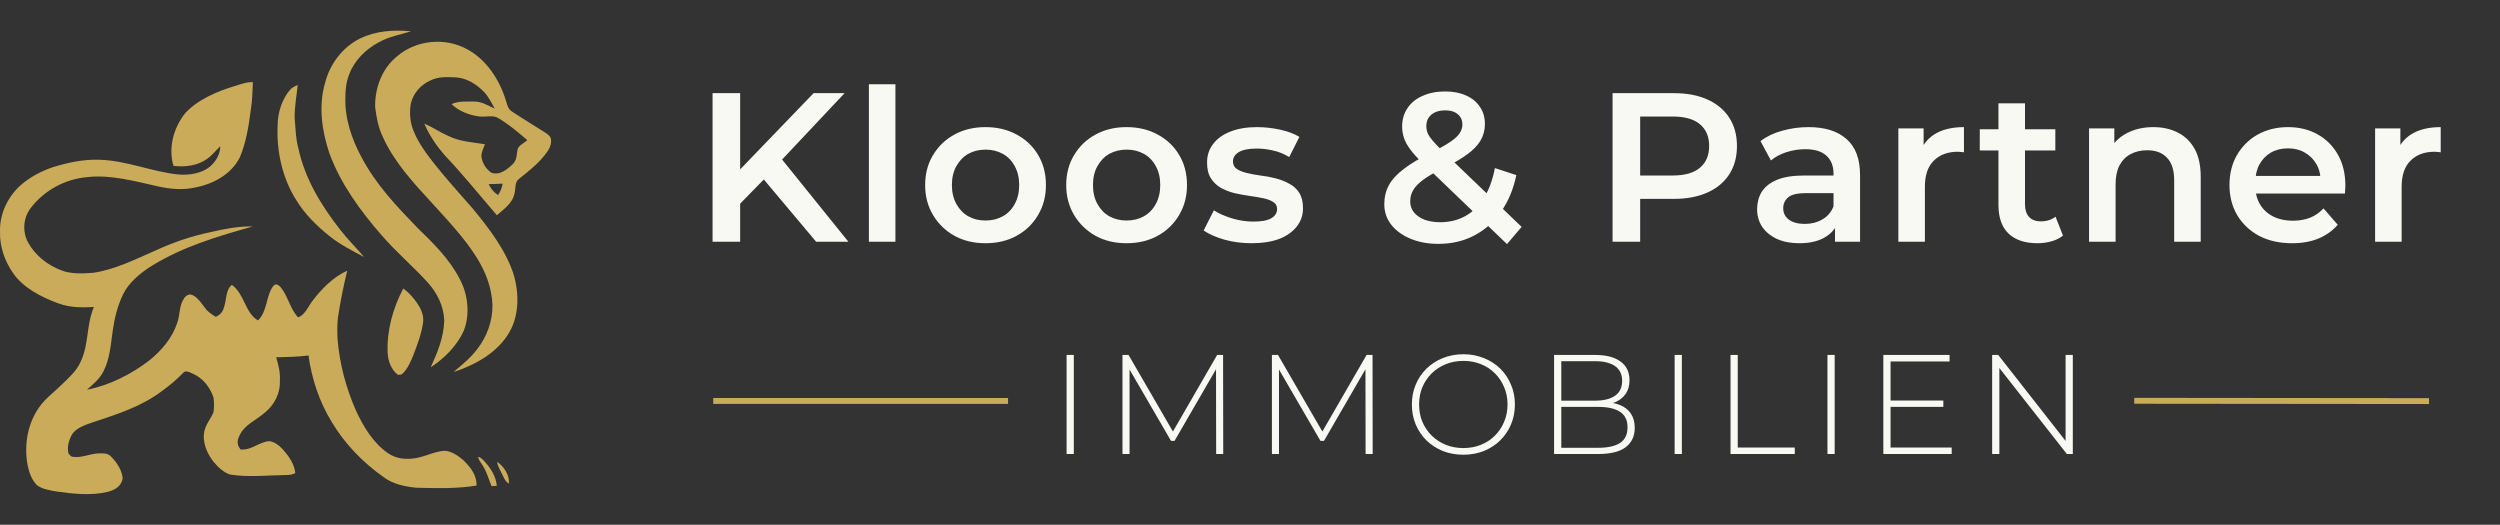
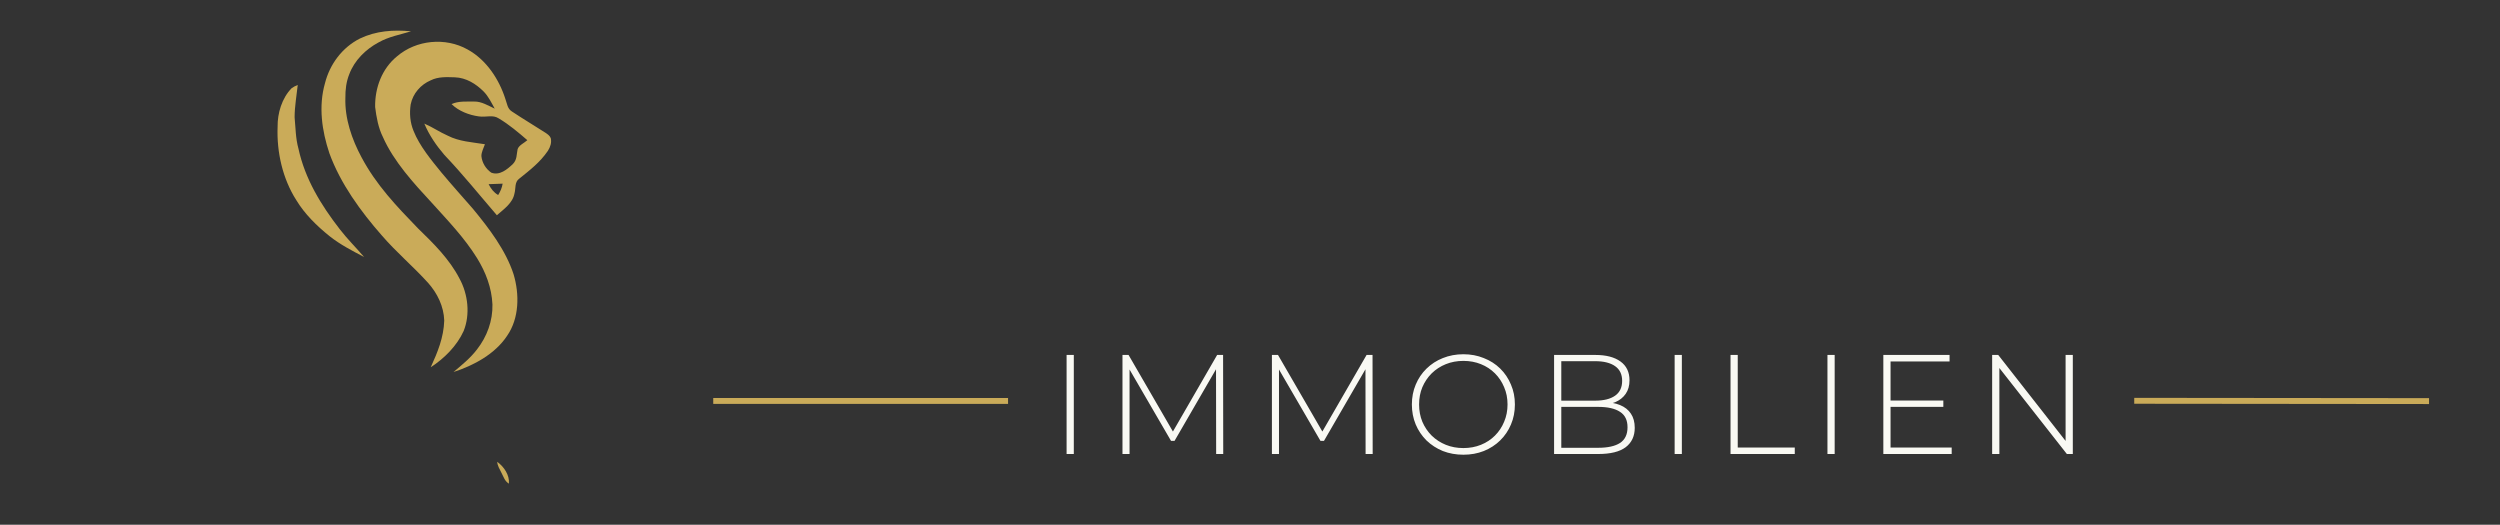
<svg xmlns="http://www.w3.org/2000/svg" width="424" height="89" viewBox="0 0 424 89" fill="none">
  <rect x="0" y="0" width="424" height="89" fill="#333333" stroke="none" />
  <path d="M69.72 5.31C67.787 5.904 65.966 6.197 64.184 7.204C62.013 8.373 60.123 10.229 59.245 12.565C58.722 13.854 58.563 15.212 58.577 16.595C58.459 20.094 59.672 23.62 61.312 26.673C63.792 31.349 67.234 34.955 70.878 38.717C73.525 41.285 76.236 43.949 77.939 47.264C79.381 49.892 79.77 53.35 78.628 56.151C77.484 58.67 75.349 60.792 73.052 62.289C74.226 59.71 75.245 57.265 75.343 54.377C75.264 51.954 74.185 49.747 72.589 47.957C70.108 45.211 67.195 42.766 64.759 39.935C61.169 35.85 57.744 31.149 55.869 26.008C54.59 22.194 53.996 18.046 55.116 14.114C55.932 10.889 58.037 8.056 61.027 6.542C63.779 5.222 66.719 5.025 69.72 5.31Z" fill="#CAAB59" />
  <path d="M79.286 8.381C82.473 10.128 84.647 13.424 85.725 16.827C86.029 17.638 86.046 18.44 86.853 18.93C88.723 20.17 90.653 21.326 92.542 22.536C92.89 22.774 93.262 23.029 93.413 23.442C93.58 24.214 93.331 24.926 92.926 25.575C91.6 27.527 89.889 28.833 88.082 30.287C87.236 30.872 87.505 31.94 87.25 32.827C86.963 34.437 85.421 35.497 84.269 36.504C81.331 33.096 78.481 29.545 75.376 26.287C74.002 24.693 72.781 22.911 71.965 20.964C73.337 21.545 74.56 22.404 75.927 23.004C77.889 24.011 80.047 24.11 82.243 24.463C82.024 25.101 81.643 25.791 81.643 26.467C81.758 27.598 82.388 28.638 83.319 29.282C84.726 29.824 86.029 28.726 86.982 27.82C87.718 27.059 87.587 26.232 87.79 25.285C88.025 24.616 88.926 24.239 89.438 23.776C87.915 22.456 86.338 21.123 84.605 20.091C83.562 19.404 82.516 19.927 81.222 19.743C79.565 19.521 77.788 18.842 76.584 17.654C77.772 17.104 79.127 17.241 80.43 17.224C81.627 17.183 82.84 17.928 83.907 18.426C83.346 17.422 82.848 16.359 82.032 15.527C80.701 14.202 79.064 13.181 77.137 13.112C75.743 13.074 74.35 12.983 73.071 13.613C71.341 14.347 70.024 15.858 69.649 17.714C69.424 19.242 69.547 20.775 70.141 22.21C71.165 24.773 73.129 27.122 74.856 29.249C76.6 31.338 78.418 33.361 80.206 35.409C82.913 38.686 85.783 42.44 87.105 46.522C88.115 49.911 88.08 53.971 85.993 56.969C83.959 60.041 80.345 61.988 76.915 63.094C78.347 61.884 79.749 60.767 80.898 59.264C82.599 57.084 83.582 54.404 83.519 51.628C83.387 48.789 82.385 46.174 80.907 43.776C78.766 40.326 75.943 37.397 73.26 34.426C70.185 31.102 66.779 27.406 64.937 23.231C64.162 21.681 63.834 19.853 63.623 18.147C63.571 14.895 64.778 11.639 67.341 9.55C70.607 6.758 75.538 6.292 79.286 8.381ZM82.867 31.236C83.288 32.033 83.71 32.608 84.485 33.079C84.876 32.452 85.12 31.883 85.249 31.149C84.455 31.184 83.661 31.215 82.867 31.236Z" fill="#CAAB59" />
-   <path d="M42.892 13.942C42.824 15.497 42.794 17.088 42.539 18.613C42.197 21.28 41.745 24.187 40.678 26.673C39.248 29.553 36.19 31.201 33.135 31.793C30.956 32.288 28.828 32.064 26.674 31.585C22.956 30.747 18.682 29.583 14.846 30.035C11.068 30.342 7.493 32.275 5.201 35.294C3.933 36.943 3.772 39.27 4.749 41.096C5.937 43.294 8.081 44.986 10.408 45.849C12.051 46.514 14.066 46.388 15.807 46.268C19.451 45.748 23.008 43.946 26.359 42.495C29.346 41.107 32.497 40.031 35.725 39.368C38.049 38.824 40.489 38.353 42.882 38.405C36.897 40.088 31.224 41.753 25.855 45.011C23.928 46.21 21.885 47.842 20.872 49.917C19.947 51.861 19.424 53.906 19.128 56.033C18.759 58.487 18.682 60.729 17.54 62.998C16.878 64.293 15.81 65.145 14.756 66.095C18.583 65.353 22.236 63.489 25.321 61.134C27.41 59.426 29.187 57.367 30.055 54.771C30.567 53.307 30.337 51.949 31.21 50.607C31.448 50.218 31.782 50.027 32.221 49.92C33.337 50.098 34.071 51.349 34.728 52.168C35.213 52.88 35.895 53.301 36.609 53.745C37.332 53.356 37.765 52.953 37.978 52.14C38.444 50.892 38.236 49.164 39.328 48.313C41.488 49.879 41.535 53.027 43.744 54.347C45.395 52.8 45.094 50.079 46.367 48.488C46.799 48.009 47.174 48.31 47.558 48.658C48.864 50.218 49.187 52.381 50.553 53.821C51.708 53.465 52.278 51.938 52.995 51.034C54.545 48.992 56.524 46.966 58.895 45.909C58.246 48.543 57.715 51.196 57.31 53.879C57.178 55.042 57.195 56.228 57.244 57.397C57.559 61.635 58.687 65.832 60.406 69.714C61.668 72.425 63.336 75.187 65.857 76.898C67.289 77.857 68.976 77.983 70.635 77.676C72.234 77.386 73.865 76.507 75.464 76.452C76.62 76.529 77.767 77.339 78.618 78.079C79.801 79.248 80.88 80.589 80.822 82.35C77.482 82.905 73.975 82.804 70.591 82.716C68.705 82.538 66.629 82.103 65.088 80.942C61.545 78.445 58.424 75.231 56.215 71.491C54.134 68.066 52.869 64.25 52.322 60.288C50.498 60.521 48.672 60.559 46.838 60.597C47.221 61.89 47.552 63.149 47.47 64.515C47.574 66.602 46.597 68.584 45.006 69.903C43.448 71.313 41.444 71.968 40.576 73.966C40.155 74.826 40.212 75.491 40.812 76.236C42.709 76.376 43.834 75.004 45.633 74.82C46.512 74.892 47.35 75.551 47.93 76.178C48.987 77.369 49.89 78.607 50.085 80.241C49.603 80.471 49.192 80.559 48.661 80.562C45.565 80.589 42.214 80.983 39.087 80.493C37.953 80.176 36.954 79.206 36.218 78.319C35.087 76.912 34.257 74.903 34.671 73.085C34.939 71.872 35.769 71.023 36.204 69.912C36.33 69.123 36.335 68.157 36.199 67.371C35.591 65.657 34.46 64.178 32.776 63.412C32.242 63.196 31.5 62.681 31.024 63.278C29.965 64.37 28.856 65.309 27.624 66.202C24.029 68.951 20.015 70.202 15.796 71.606C14.594 72.014 13.015 72.513 12.259 73.602C11.703 74.544 11.334 75.814 11.616 76.896C11.78 77.123 12.034 77.468 12.338 77.476C14 77.722 15.438 76.814 17.179 76.89C17.918 76.877 18.414 76.964 18.928 77.528C19.854 78.484 20.735 79.836 20.804 81.194C20.557 82.497 19.421 83.135 18.23 83.423C15.427 84.104 12.237 83.743 9.412 83.332C8.377 83.138 7.087 82.941 6.252 82.265C5.406 81.435 4.946 80.143 4.703 79.007C4.043 75.593 4.629 71.935 6.647 69.066C7.744 67.516 9.149 66.547 10.485 65.216C11.7 64.02 12.963 62.96 13.666 61.375C15.112 58.361 14.603 55.155 15.928 52.069C13.828 52.192 11.794 52.168 9.798 51.417C7.03 50.388 3.931 48.822 2.219 46.32C0.799 44.285 -0.064 41.816 0.005 39.319C-0.086 36.431 1.168 33.663 3.224 31.667C4.834 30.156 6.882 29.066 8.963 28.354C11.495 27.571 14.244 26.982 16.908 27.097C21.477 27.221 25.913 29.186 30.331 29.597C31.676 29.701 33.094 29.54 34.342 29.025C36.021 28.319 37.324 26.662 37.359 24.806C36.598 25.518 36.021 26.314 35.155 26.917C33.535 28.121 31.377 28.365 29.422 28.132C28.511 25.066 29.422 21.731 31.355 19.262C33.477 16.891 36.85 15.484 39.837 14.58C40.803 14.306 41.885 13.863 42.892 13.942Z" fill="#CAAB59" />
  <path d="M50.496 14.413C50.305 16.228 49.973 18.024 49.965 19.88C50.138 21.679 50.127 23.45 50.617 25.208C51.734 30.352 54.431 34.752 57.617 38.864C58.896 40.532 60.391 41.988 61.746 43.587C59.706 42.514 57.694 41.484 55.879 40.042C53.735 38.319 51.671 36.296 50.242 33.928C47.926 30.295 46.915 25.788 47.082 21.512C47.05 19.198 47.811 16.63 49.464 14.955C49.776 14.73 50.121 14.552 50.496 14.413Z" fill="#CAAB59" />
-   <path d="M68.399 48.931C69.338 49.61 70.091 50.478 70.756 51.42C71.4 52.381 71.895 53.438 71.764 54.626C71.52 56.52 70.792 58.42 70.116 60.2C69.672 61.279 69.155 62.527 68.3 63.348C68.059 63.592 67.747 63.598 67.43 63.537C66.346 62.675 65.806 61.197 65.743 59.844C65.585 56.06 66.633 52.258 68.399 48.931Z" fill="#CAAB59" />
-   <path d="M81.094 77.49C81.581 77.555 81.894 77.982 82.225 78.305C83.254 79.45 84.122 80.822 84.256 82.39C83.96 82.409 83.665 82.431 83.372 82.451C82.805 81.139 82.553 79.932 81.751 78.779C81.518 78.388 81.135 77.955 81.094 77.49Z" fill="#CAAB59" />
  <path d="M84.325 78.324C85.459 79.127 86.45 80.586 86.31 82.029C85.574 81.577 85.423 80.871 85.029 80.156C84.73 79.543 84.38 79.017 84.325 78.324Z" fill="#CAAB59" />
-   <path d="M125.026 35.06L124.774 29.516L137.986 15.8H143.242L132.262 27.464L129.67 30.308L125.026 35.06ZM120.85 41V15.8H125.53V41H120.85ZM138.418 41L128.77 29.516L131.866 26.096L143.89 41H138.418ZM147.364 41V14.288H151.864V41H147.364ZM167.13 41.252C165.162 41.252 163.41 40.832 161.874 39.992C160.338 39.128 159.126 37.952 158.238 36.464C157.35 34.976 156.906 33.284 156.906 31.388C156.906 29.468 157.35 27.776 158.238 26.312C159.126 24.824 160.338 23.66 161.874 22.82C163.41 21.98 165.162 21.56 167.13 21.56C169.122 21.56 170.886 21.98 172.422 22.82C173.982 23.66 175.194 24.812 176.058 26.276C176.946 27.74 177.39 29.444 177.39 31.388C177.39 33.284 176.946 34.976 176.058 36.464C175.194 37.952 173.982 39.128 172.422 39.992C170.886 40.832 169.122 41.252 167.13 41.252ZM167.13 37.4C168.234 37.4 169.218 37.16 170.082 36.68C170.946 36.2 171.618 35.504 172.098 34.592C172.602 33.68 172.854 32.612 172.854 31.388C172.854 30.14 172.602 29.072 172.098 28.184C171.618 27.272 170.946 26.576 170.082 26.096C169.218 25.616 168.246 25.376 167.166 25.376C166.062 25.376 165.078 25.616 164.214 26.096C163.374 26.576 162.702 27.272 162.198 28.184C161.694 29.072 161.442 30.14 161.442 31.388C161.442 32.612 161.694 33.68 162.198 34.592C162.702 35.504 163.374 36.2 164.214 36.68C165.078 37.16 166.05 37.4 167.13 37.4ZM191.054 41.252C189.086 41.252 187.334 40.832 185.798 39.992C184.262 39.128 183.05 37.952 182.162 36.464C181.274 34.976 180.83 33.284 180.83 31.388C180.83 29.468 181.274 27.776 182.162 26.312C183.05 24.824 184.262 23.66 185.798 22.82C187.334 21.98 189.086 21.56 191.054 21.56C193.046 21.56 194.81 21.98 196.346 22.82C197.906 23.66 199.118 24.812 199.982 26.276C200.87 27.74 201.314 29.444 201.314 31.388C201.314 33.284 200.87 34.976 199.982 36.464C199.118 37.952 197.906 39.128 196.346 39.992C194.81 40.832 193.046 41.252 191.054 41.252ZM191.054 37.4C192.158 37.4 193.142 37.16 194.006 36.68C194.87 36.2 195.542 35.504 196.022 34.592C196.526 33.68 196.778 32.612 196.778 31.388C196.778 30.14 196.526 29.072 196.022 28.184C195.542 27.272 194.87 26.576 194.006 26.096C193.142 25.616 192.17 25.376 191.09 25.376C189.986 25.376 189.002 25.616 188.138 26.096C187.298 26.576 186.626 27.272 186.122 28.184C185.618 29.072 185.366 30.14 185.366 31.388C185.366 32.612 185.618 33.68 186.122 34.592C186.626 35.504 187.298 36.2 188.138 36.68C189.002 37.16 189.974 37.4 191.054 37.4ZM212.277 41.252C210.669 41.252 209.121 41.048 207.633 40.64C206.169 40.208 205.005 39.692 204.141 39.092L205.869 35.672C206.733 36.224 207.765 36.68 208.965 37.04C210.165 37.4 211.365 37.58 212.565 37.58C213.981 37.58 215.001 37.388 215.625 37.004C216.273 36.62 216.597 36.104 216.597 35.456C216.597 34.928 216.381 34.532 215.949 34.268C215.517 33.98 214.953 33.764 214.257 33.62C213.561 33.476 212.781 33.344 211.917 33.224C211.077 33.104 210.225 32.948 209.361 32.756C208.521 32.54 207.753 32.24 207.057 31.856C206.361 31.448 205.797 30.908 205.365 30.236C204.933 29.564 204.717 28.676 204.717 27.572C204.717 26.348 205.065 25.292 205.761 24.404C206.457 23.492 207.429 22.796 208.677 22.316C209.949 21.812 211.449 21.56 213.177 21.56C214.473 21.56 215.781 21.704 217.101 21.992C218.421 22.28 219.513 22.688 220.377 23.216L218.649 26.636C217.737 26.084 216.813 25.712 215.877 25.52C214.965 25.304 214.053 25.196 213.141 25.196C211.773 25.196 210.753 25.4 210.081 25.808C209.433 26.216 209.109 26.732 209.109 27.356C209.109 27.932 209.325 28.364 209.757 28.652C210.189 28.94 210.753 29.168 211.449 29.336C212.145 29.504 212.913 29.648 213.753 29.768C214.617 29.864 215.469 30.02 216.309 30.236C217.149 30.452 217.917 30.752 218.613 31.136C219.333 31.496 219.909 32.012 220.341 32.684C220.773 33.356 220.989 34.232 220.989 35.312C220.989 36.512 220.629 37.556 219.909 38.444C219.213 39.332 218.217 40.028 216.921 40.532C215.625 41.012 214.077 41.252 212.277 41.252ZM243.957 41.36C242.205 41.36 240.633 41.072 239.241 40.496C237.849 39.92 236.757 39.128 235.965 38.12C235.173 37.112 234.777 35.948 234.777 34.628C234.777 33.428 235.041 32.348 235.569 31.388C236.097 30.428 236.937 29.516 238.089 28.652C239.241 27.764 240.717 26.876 242.517 25.988C243.933 25.292 245.037 24.68 245.829 24.152C246.645 23.624 247.209 23.12 247.521 22.64C247.857 22.16 248.025 21.656 248.025 21.128C248.025 20.408 247.773 19.832 247.269 19.4C246.765 18.944 246.045 18.716 245.109 18.716C244.101 18.716 243.309 18.968 242.733 19.472C242.181 19.952 241.905 20.588 241.905 21.38C241.905 21.788 241.977 22.184 242.121 22.568C242.289 22.952 242.577 23.384 242.985 23.864C243.393 24.344 243.981 24.956 244.749 25.7L258.069 38.48L255.585 41.396L241.185 27.572C240.369 26.78 239.709 26.048 239.205 25.376C238.701 24.704 238.341 24.056 238.125 23.432C237.909 22.784 237.801 22.124 237.801 21.452C237.801 20.276 238.101 19.244 238.701 18.356C239.301 17.444 240.153 16.748 241.257 16.268C242.361 15.764 243.645 15.512 245.109 15.512C246.477 15.512 247.653 15.74 248.637 16.196C249.645 16.628 250.425 17.264 250.977 18.104C251.553 18.92 251.841 19.904 251.841 21.056C251.841 22.064 251.589 23 251.085 23.864C250.581 24.704 249.789 25.508 248.709 26.276C247.653 27.044 246.237 27.848 244.461 28.688C243.141 29.336 242.097 29.948 241.329 30.524C240.561 31.1 240.009 31.676 239.673 32.252C239.337 32.828 239.169 33.464 239.169 34.16C239.169 34.856 239.373 35.468 239.781 35.996C240.213 36.524 240.813 36.944 241.581 37.256C242.349 37.544 243.249 37.688 244.281 37.688C245.817 37.688 247.209 37.352 248.457 36.68C249.729 35.984 250.797 34.952 251.661 33.584C252.525 32.216 253.149 30.524 253.533 28.508L257.169 29.696C256.665 32.12 255.789 34.208 254.541 35.96C253.317 37.688 251.805 39.02 250.005 39.956C248.205 40.892 246.189 41.36 243.957 41.36ZM273.492 41V15.8H283.86C286.092 15.8 288 16.16 289.584 16.88C291.192 17.6 292.428 18.632 293.292 19.976C294.156 21.32 294.588 22.916 294.588 24.764C294.588 26.612 294.156 28.208 293.292 29.552C292.428 30.896 291.192 31.928 289.584 32.648C288 33.368 286.092 33.728 283.86 33.728H276.084L278.172 31.532V41H273.492ZM278.172 32.036L276.084 29.768H283.644C285.708 29.768 287.256 29.336 288.288 28.472C289.344 27.584 289.872 26.348 289.872 24.764C289.872 23.156 289.344 21.92 288.288 21.056C287.256 20.192 285.708 19.76 283.644 19.76H276.084L278.172 17.456V32.036ZM311.218 41V37.112L310.966 36.284V29.48C310.966 28.16 310.57 27.14 309.778 26.42C308.986 25.676 307.786 25.304 306.178 25.304C305.098 25.304 304.03 25.472 302.974 25.808C301.942 26.144 301.066 26.612 300.346 27.212L298.582 23.936C299.614 23.144 300.838 22.556 302.254 22.172C303.694 21.764 305.182 21.56 306.718 21.56C309.502 21.56 311.65 22.232 313.162 23.576C314.698 24.896 315.466 26.948 315.466 29.732V41H311.218ZM305.17 41.252C303.73 41.252 302.47 41.012 301.39 40.532C300.31 40.028 299.47 39.344 298.87 38.48C298.294 37.592 298.006 36.596 298.006 35.492C298.006 34.412 298.258 33.44 298.762 32.576C299.29 31.712 300.142 31.028 301.318 30.524C302.494 30.02 304.054 29.768 305.998 29.768H311.578V32.756H306.322C304.786 32.756 303.754 33.008 303.226 33.512C302.698 33.992 302.434 34.592 302.434 35.312C302.434 36.128 302.758 36.776 303.406 37.256C304.054 37.736 304.954 37.976 306.106 37.976C307.21 37.976 308.194 37.724 309.058 37.22C309.946 36.716 310.582 35.972 310.966 34.988L311.722 37.688C311.29 38.816 310.51 39.692 309.382 40.316C308.278 40.94 306.874 41.252 305.17 41.252ZM321.961 41V21.776H326.245V27.068L325.741 25.52C326.317 24.224 327.217 23.24 328.441 22.568C329.689 21.896 331.237 21.56 333.085 21.56V25.844C332.893 25.796 332.713 25.772 332.545 25.772C332.377 25.748 332.209 25.736 332.041 25.736C330.337 25.736 328.981 26.24 327.973 27.248C326.965 28.232 326.461 29.708 326.461 31.676V41H321.961ZM345.562 41.252C343.45 41.252 341.818 40.712 340.666 39.632C339.514 38.528 338.938 36.908 338.938 34.772V17.528H343.438V34.664C343.438 35.576 343.666 36.284 344.122 36.788C344.602 37.292 345.262 37.544 346.102 37.544C347.11 37.544 347.95 37.28 348.622 36.752L349.882 39.956C349.354 40.388 348.706 40.712 347.938 40.928C347.17 41.144 346.378 41.252 345.562 41.252ZM335.77 25.52V21.92H348.586V25.52H335.77ZM365.212 21.56C366.748 21.56 368.116 21.86 369.316 22.46C370.54 23.06 371.5 23.984 372.196 25.232C372.892 26.456 373.24 28.04 373.24 29.984V41H368.74V30.56C368.74 28.856 368.332 27.584 367.516 26.744C366.724 25.904 365.608 25.484 364.168 25.484C363.112 25.484 362.176 25.7 361.36 26.132C360.544 26.564 359.908 27.212 359.452 28.076C359.02 28.916 358.804 29.984 358.804 31.28V41H354.304V21.776H358.588V26.96L357.832 25.376C358.504 24.152 359.476 23.216 360.748 22.568C362.044 21.896 363.532 21.56 365.212 21.56ZM388.739 41.252C386.603 41.252 384.731 40.832 383.123 39.992C381.539 39.128 380.303 37.952 379.415 36.464C378.551 34.976 378.119 33.284 378.119 31.388C378.119 29.468 378.539 27.776 379.379 26.312C380.243 24.824 381.419 23.66 382.907 22.82C384.419 21.98 386.135 21.56 388.055 21.56C389.927 21.56 391.595 21.968 393.059 22.784C394.523 23.6 395.675 24.752 396.515 26.24C397.355 27.728 397.775 29.48 397.775 31.496C397.775 31.688 397.763 31.904 397.739 32.144C397.739 32.384 397.727 32.612 397.703 32.828H381.683V29.84H395.327L393.563 30.776C393.587 29.672 393.359 28.7 392.879 27.86C392.399 27.02 391.739 26.36 390.899 25.88C390.083 25.4 389.135 25.16 388.055 25.16C386.951 25.16 385.979 25.4 385.139 25.88C384.323 26.36 383.675 27.032 383.195 27.896C382.739 28.736 382.511 29.732 382.511 30.884V31.604C382.511 32.756 382.775 33.776 383.303 34.664C383.831 35.552 384.575 36.236 385.535 36.716C386.495 37.196 387.599 37.436 388.847 37.436C389.927 37.436 390.899 37.268 391.763 36.932C392.627 36.596 393.395 36.068 394.067 35.348L396.479 38.12C395.615 39.128 394.523 39.908 393.203 40.46C391.907 40.988 390.419 41.252 388.739 41.252ZM402.818 41V21.776H407.102V27.068L406.598 25.52C407.174 24.224 408.074 23.24 409.298 22.568C410.546 21.896 412.094 21.56 413.942 21.56V25.844C413.75 25.796 413.57 25.772 413.402 25.772C413.234 25.748 413.066 25.736 412.898 25.736C411.194 25.736 409.838 26.24 408.83 27.248C407.822 28.232 407.318 29.708 407.318 31.676V41H402.818Z" fill="#F9F9F3" />
  <line x1="120.966" y1="68" x2="170.966" y2="68" stroke="#CAAB59" />
  <path d="M180.894 77V60.2H182.118V77H180.894ZM190.372 77V60.2H191.404L199.204 73.664H198.652L206.428 60.2H207.436L207.46 77H206.26L206.236 62.048H206.572L199.204 74.768H198.604L191.212 62.048H191.572V77H190.372ZM215.717 77V60.2H216.749L224.549 73.664H223.997L231.773 60.2H232.781L232.805 77H231.605L231.581 62.048H231.917L224.549 74.768H223.949L216.557 62.048H216.917V77H215.717ZM248.19 77.12C246.942 77.12 245.782 76.912 244.71 76.496C243.654 76.064 242.726 75.464 241.926 74.696C241.142 73.912 240.534 73.008 240.102 71.984C239.67 70.944 239.454 69.816 239.454 68.6C239.454 67.384 239.67 66.264 240.102 65.24C240.534 64.2 241.142 63.296 241.926 62.528C242.726 61.744 243.654 61.144 244.71 60.728C245.782 60.296 246.942 60.08 248.19 60.08C249.438 60.08 250.59 60.296 251.646 60.728C252.718 61.144 253.646 61.736 254.43 62.504C255.214 63.272 255.822 64.176 256.254 65.216C256.702 66.24 256.926 67.368 256.926 68.6C256.926 69.832 256.702 70.968 256.254 72.008C255.822 73.032 255.214 73.928 254.43 74.696C253.646 75.464 252.718 76.064 251.646 76.496C250.59 76.912 249.438 77.12 248.19 77.12ZM248.19 75.992C249.262 75.992 250.254 75.808 251.166 75.44C252.078 75.072 252.87 74.552 253.542 73.88C254.214 73.208 254.734 72.424 255.102 71.528C255.486 70.632 255.678 69.656 255.678 68.6C255.678 67.528 255.486 66.552 255.102 65.672C254.734 64.776 254.214 63.992 253.542 63.32C252.87 62.648 252.078 62.128 251.166 61.76C250.254 61.392 249.262 61.208 248.19 61.208C247.118 61.208 246.126 61.392 245.214 61.76C244.302 62.128 243.502 62.648 242.814 63.32C242.142 63.992 241.614 64.776 241.23 65.672C240.862 66.552 240.678 67.528 240.678 68.6C240.678 69.656 240.862 70.632 241.23 71.528C241.614 72.424 242.142 73.208 242.814 73.88C243.502 74.552 244.302 75.072 245.214 75.44C246.126 75.808 247.118 75.992 248.19 75.992ZM263.572 77V60.2H270.58C272.388 60.2 273.804 60.568 274.828 61.304C275.852 62.04 276.364 63.104 276.364 64.496C276.364 65.408 276.148 66.176 275.716 66.8C275.284 67.424 274.684 67.896 273.916 68.216C273.164 68.52 272.316 68.672 271.372 68.672L271.804 68.192C272.956 68.192 273.94 68.36 274.756 68.696C275.572 69.032 276.188 69.52 276.604 70.16C277.036 70.8 277.252 71.6 277.252 72.56C277.252 73.968 276.74 75.064 275.716 75.848C274.692 76.616 273.14 77 271.06 77H263.572ZM264.796 75.944H271.06C272.676 75.944 273.908 75.672 274.756 75.128C275.604 74.568 276.028 73.68 276.028 72.464C276.028 71.264 275.604 70.392 274.756 69.848C273.908 69.288 272.676 69.008 271.06 69.008H264.652V67.952H270.532C271.988 67.952 273.116 67.672 273.916 67.112C274.716 66.552 275.116 65.712 275.116 64.592C275.116 63.488 274.716 62.656 273.916 62.096C273.116 61.536 271.988 61.256 270.532 61.256H264.796V75.944ZM284.019 77V60.2H285.243V77H284.019ZM293.497 77V60.2H294.721V75.896H304.393V77H293.497ZM309.936 77V60.2H311.16V77H309.936ZM320.494 67.928H329.59V69.008H320.494V67.928ZM320.638 75.896H331.006V77H319.414V60.2H330.646V61.304H320.638V75.896ZM337.869 77V60.2H338.901L350.877 75.488H350.325V60.2H351.549V77H350.541L338.541 61.712H339.093V77H337.869Z" fill="#F9F9F3" />
  <line x1="361.966" y1="67.975" x2="411.966" y2="68.025" stroke="#CAAB59" />
</svg>